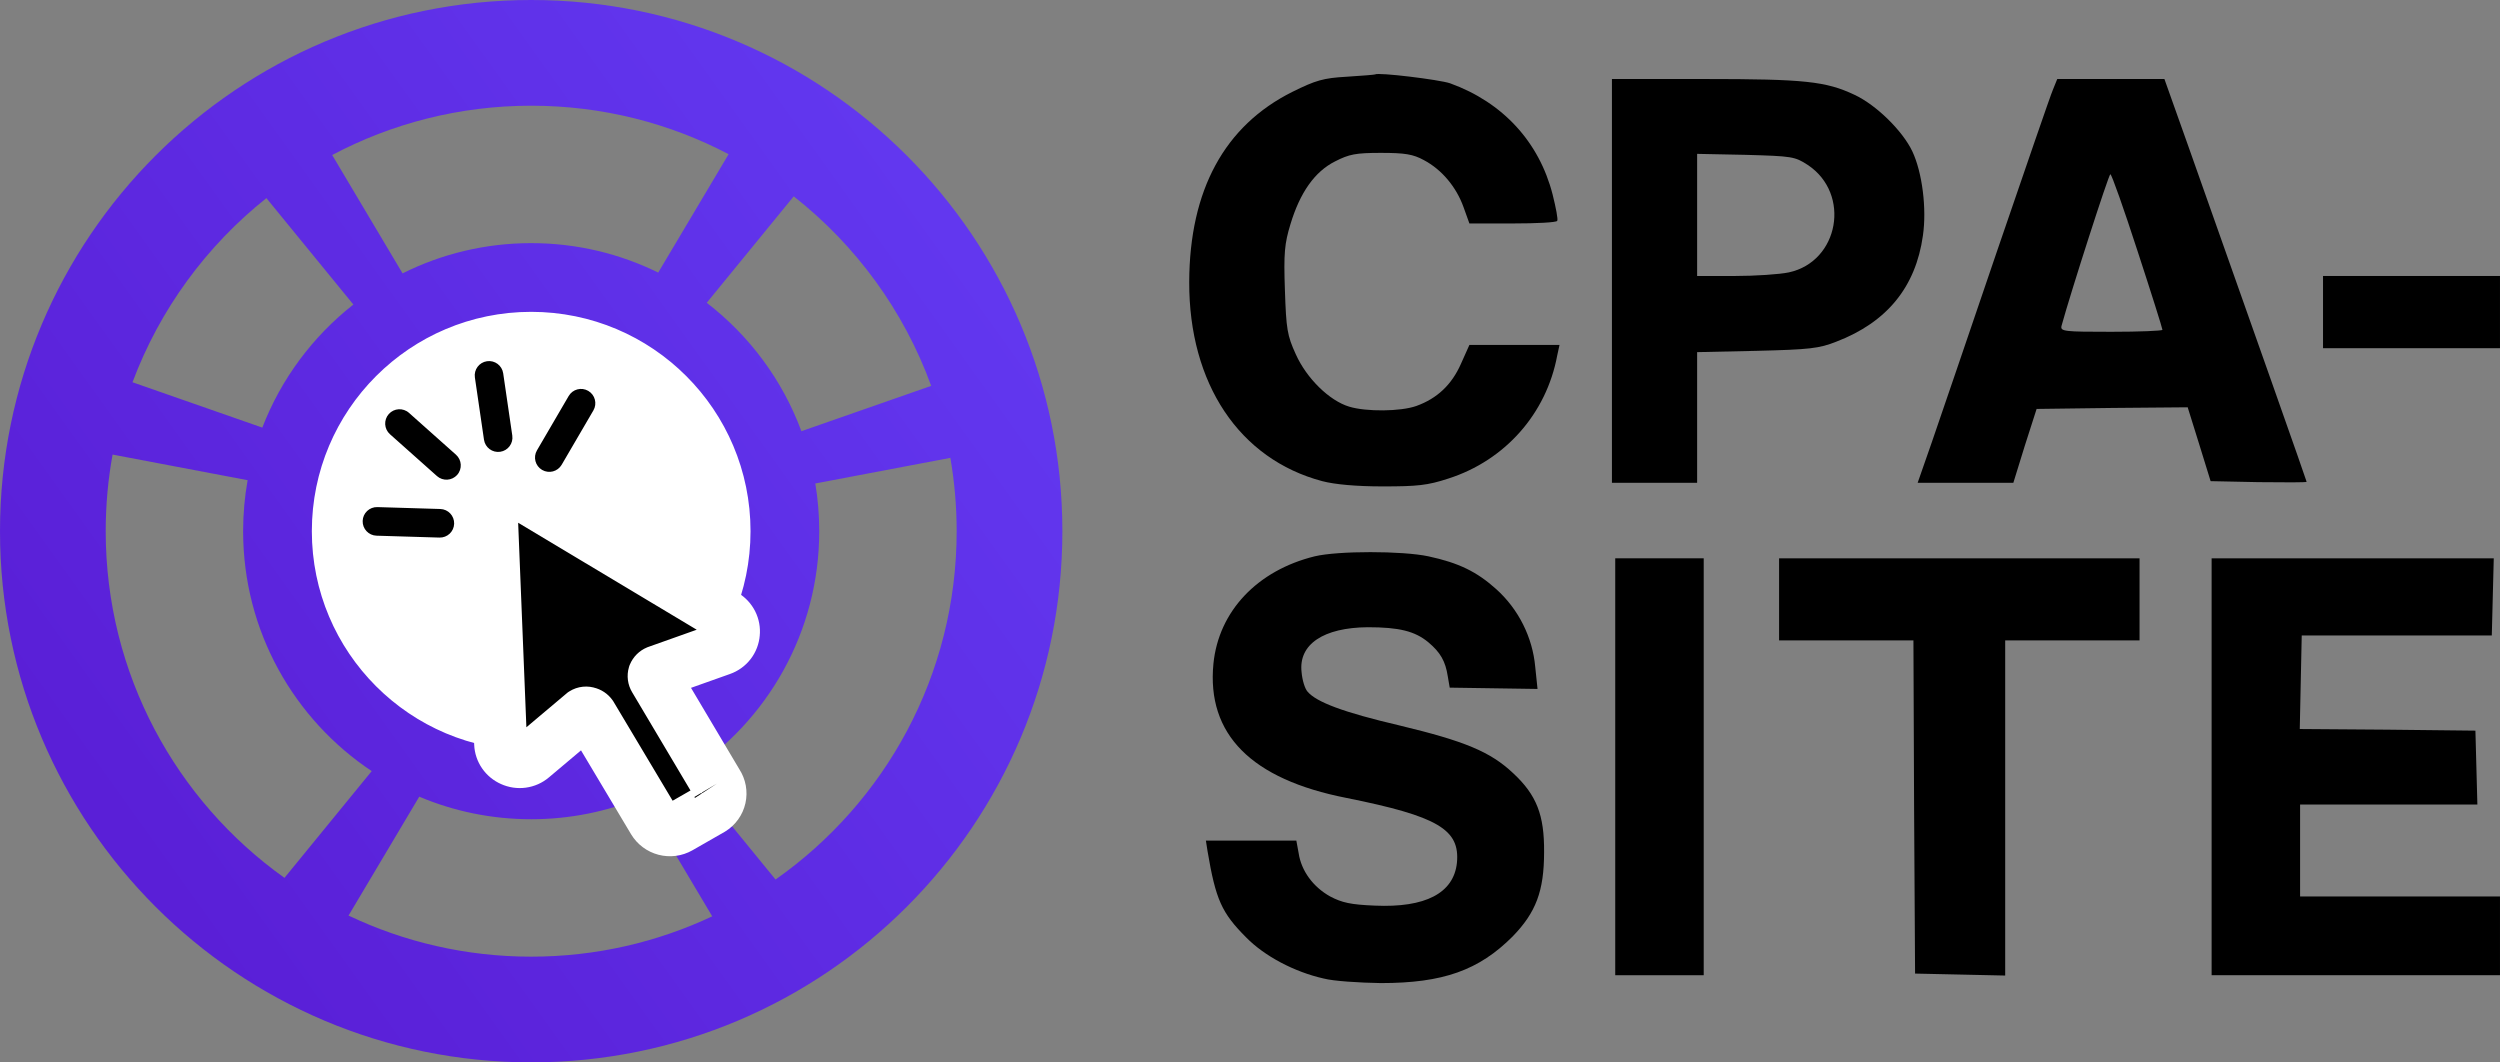
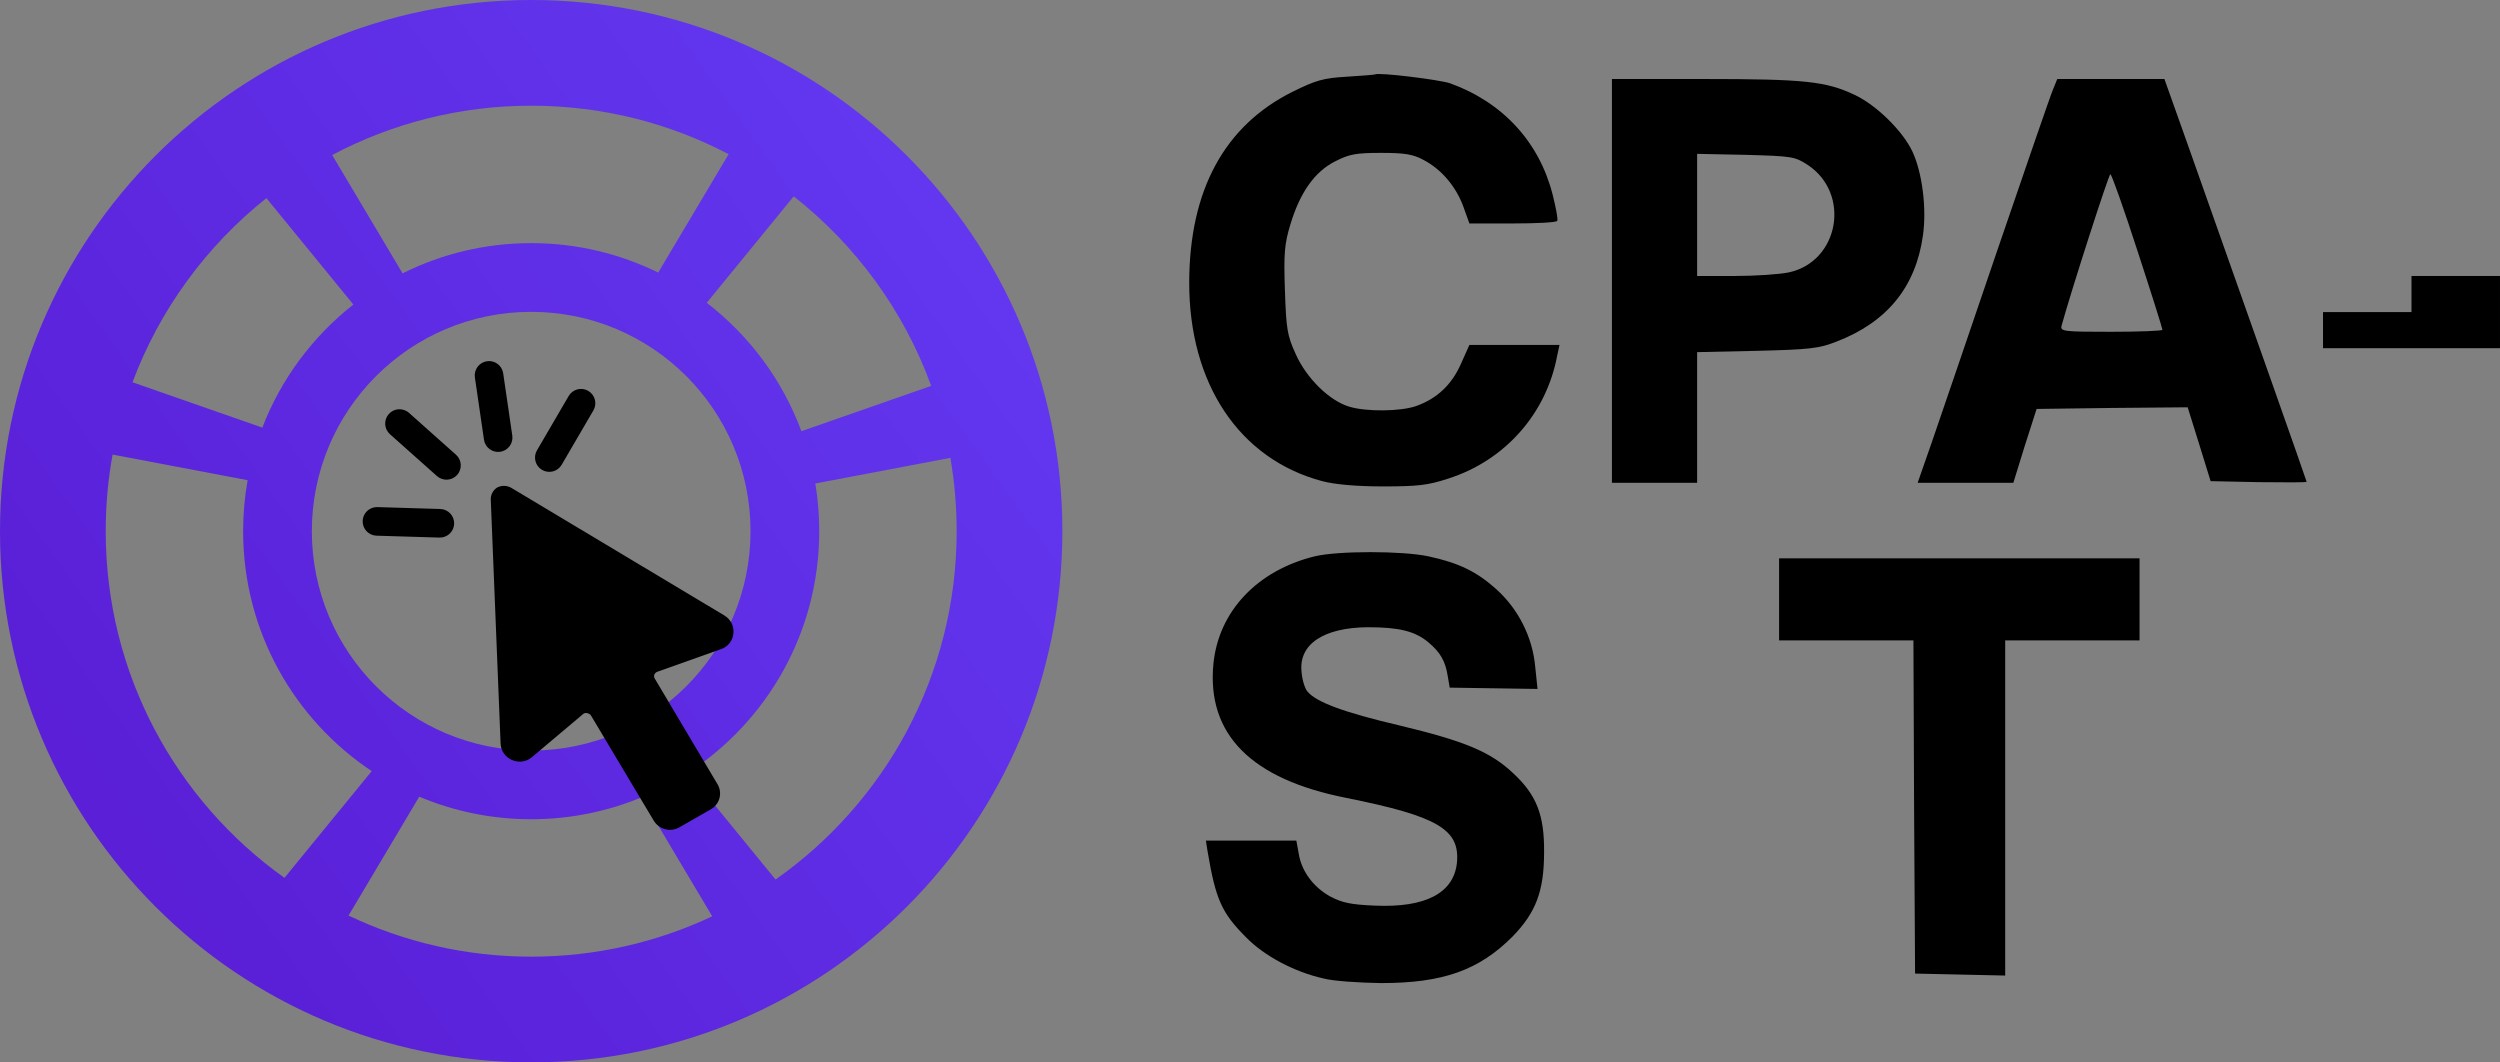
<svg xmlns="http://www.w3.org/2000/svg" width="473" height="201" viewBox="0 0 473 201" fill="none">
  <rect x="0" y="0" width="473" height="201" fill="#808080" stroke="none" />
  <path d="M260.155 14.081C260.093 14.143 257.675 14.329 254.823 14.515C250.359 14.764 248.933 15.199 244.531 17.373C231.696 23.77 225.062 35.944 225 53.334C224.938 72.589 234.486 86.874 250.173 91.035C252.529 91.657 256.621 92.029 261.581 92.029C268.153 92.029 270.075 91.843 274.043 90.539C284.707 87.123 292.581 78.303 294.627 67.247L295.061 65.26H286.505H278.011L276.399 68.862C274.663 72.775 271.935 75.384 267.967 76.812C264.991 77.868 258.481 77.93 255.257 76.936C251.537 75.819 247.197 71.595 245.151 66.999C243.539 63.459 243.353 62.278 243.105 54.887C242.857 47.869 243.043 46.068 244.159 42.403C245.957 36.441 248.747 32.465 252.591 30.54C255.257 29.174 256.497 28.925 261.271 28.925C265.797 28.925 267.347 29.174 269.393 30.292C272.803 32.093 275.531 35.385 276.895 39.173L278.011 42.279H286.195C290.659 42.279 294.503 42.093 294.627 41.782C294.813 41.534 294.379 39.298 293.759 36.813C291.217 26.875 284.335 19.36 274.353 15.758C272.369 15.075 260.713 13.646 260.155 14.081Z" fill="black" />
  <path d="M304.977 53.148V91.346H313.037H321.097V78.986V66.626L332.443 66.377C342.363 66.129 344.161 65.943 347.447 64.638C356.995 60.974 362.451 54.328 363.815 44.577C364.559 39.483 363.691 32.651 361.831 28.676C360.033 24.826 355.011 19.857 350.857 17.931C345.463 15.385 341.433 14.95 322.523 14.95H304.977V53.148ZM342.053 31.223C350.237 36.689 347.943 49.483 338.457 51.533C336.721 51.906 332.071 52.216 328.227 52.216H321.097V40.664V29.111L330.273 29.297C339.077 29.546 339.573 29.608 342.053 31.223Z" fill="black" />
  <path d="M388.427 16.938C387.931 18.055 383.219 31.844 377.825 47.558C372.492 63.272 366.912 79.545 365.486 83.706L362.82 91.346H371.872H380.925L383.095 84.327L385.327 77.371L399.587 77.184L413.909 77.06L416.079 84.017L418.249 91.035L427.301 91.222C432.323 91.284 436.415 91.284 436.415 91.159C436.415 90.973 426.433 62.713 413.971 27.496L409.507 14.95H399.339H389.233L388.427 16.938ZM404.423 47.496C407.027 55.446 409.135 62.154 409.135 62.402C409.135 62.589 404.795 62.775 399.463 62.775C390.535 62.775 389.791 62.713 390.039 61.657C391.775 55.322 398.967 32.962 399.277 32.962C399.525 32.962 401.819 39.483 404.423 47.496Z" fill="black" />
-   <path d="M439.516 59.047V65.879H456.256H472.996V59.047V52.215H456.256H439.516V59.047Z" fill="black" />
+   <path d="M439.516 59.047V65.879H456.256H472.996V59.047V52.215H456.256V59.047Z" fill="black" />
  <path d="M248.741 105.256C237.89 107.927 230.574 115.629 229.582 125.567C228.28 138.92 236.712 147.429 254.755 150.97C272.053 154.448 276.269 156.932 275.649 163.268C275.029 168.982 269.697 171.777 260.087 171.342C255.561 171.156 253.887 170.783 251.655 169.603C248.431 167.802 246.198 164.758 245.702 161.404L245.268 159.044H236.712H228.156L228.466 161.032C230.016 170.224 231.132 172.708 235.782 177.367C239.254 180.907 244.896 183.888 250.415 185.13C252.275 185.627 257.173 185.938 261.265 186C273.045 186 279.803 183.578 286.189 177.18C290.591 172.646 292.141 168.609 292.141 161.218C292.203 154.199 290.715 150.411 286.313 146.311C281.973 142.212 277.137 140.225 264.737 137.243C254.135 134.759 249.051 132.834 247.376 130.846C246.88 130.287 246.384 128.672 246.26 127.181C245.64 121.902 250.415 118.734 258.785 118.672C264.737 118.672 267.713 119.418 270.255 121.529C272.549 123.455 273.479 125.132 273.913 127.927L274.285 130.101L282.593 130.225L290.901 130.349L290.467 126.188C289.971 120.598 287.305 115.256 283.089 111.468C279.431 108.176 276.021 106.499 270.255 105.256C265.295 104.201 253.143 104.201 248.741 105.256Z" fill="black" />
-   <path d="M305.602 145.072V184.512H313.972H322.342V145.072V105.632H313.972H305.602V145.072Z" fill="black" />
  <path d="M336.602 113.396V121.16H349.312H362.022L362.146 152.649L362.332 184.202L370.888 184.388L379.382 184.574V152.836V121.16H392.092H404.802V113.396V105.632H370.702H336.602V113.396Z" fill="black" />
-   <path d="M418.438 145.072V184.512H445.718H472.998V177.058V169.605H454.088H435.178V160.91V152.214H451.918H468.72L468.534 145.196L468.348 138.239L451.732 138.053L435.116 137.929L435.302 129.047L435.488 120.227H453.468H471.448L471.634 112.898L471.82 105.632H445.098H418.438V145.072Z" fill="black" />
-   <circle cx="101" cy="101" r="50" fill="white" />
  <path d="M100.5 0C156.005 0 201 44.995 201 100.5C201 156.005 156.005 201 100.5 201C44.995 201 0 156.005 0 100.5C0 44.995 44.995 0 100.5 0ZM65.943 173.225C76.414 178.209 88.131 181 100.5 181C112.749 181 124.358 178.262 134.752 173.368L121.365 150.86C114.938 153.526 107.891 155 100.5 155C92.989 155 85.833 153.48 79.322 150.731L65.943 173.225ZM154.256 91.474C154.745 94.41 155 97.425 155 100.5C155 119.636 145.136 136.468 130.217 146.191L146.734 166.404C167.457 151.84 181 127.752 181 100.5C181 95.769 180.591 91.133 179.808 86.626L154.256 91.474ZM21.302 86.006C20.447 90.708 20 95.552 20 100.5C20 127.558 33.35 151.497 53.821 166.092L70.329 145.893C55.664 136.125 46 119.442 46 100.5C46 97.208 46.291 93.984 46.851 90.853L21.302 86.006ZM100.5 59C77.58 59 59 77.58 59 100.5C59 123.42 77.58 142 100.5 142C123.42 142 142 123.42 142 100.5C142 77.58 123.42 59 100.5 59ZM133.714 57.288C141.766 63.486 148.037 71.884 151.627 81.583L176.181 73.005C170.996 58.738 161.893 46.352 150.172 37.148L133.714 57.288ZM50.404 37.484C39.073 46.504 30.231 58.515 25.07 72.323L49.63 80.903C53.192 71.663 59.199 63.637 66.858 57.619L50.404 37.484ZM100.5 20C86.897 20 74.083 23.374 62.848 29.33L76.166 51.721C83.49 48.06 91.755 46 100.5 46C109.126 46 117.284 48.005 124.533 51.572L137.854 29.174C126.691 23.315 113.983 20 100.5 20Z" fill="url(#paint0_linear_1904_467)" />
  <mask id="path-11-outside-1_1904_467" maskUnits="userSpaceOnUse" x="73.275" y="85.263" width="81.539" height="80.825" fill="black">
    <rect fill="white" x="73.275" y="85.263" width="81.539" height="80.825" />
    <path d="M135.673 148.239L123.887 128.397C123.819 128.286 123.776 128.162 123.76 128.034C123.743 127.906 123.753 127.776 123.79 127.653C123.892 127.408 124.087 127.213 124.335 127.11L136.443 122.805C137.083 122.582 137.642 122.181 138.053 121.651C138.465 121.121 138.711 120.484 138.763 119.817C138.832 119.161 138.71 118.498 138.412 117.904C138.114 117.311 137.651 116.811 137.078 116.464L96.744 92.305C96.329 92.062 95.857 91.931 95.376 91.926C94.895 91.92 94.423 92.04 94.006 92.273C93.634 92.526 93.333 92.868 93.132 93.268C92.931 93.668 92.836 94.112 92.856 94.559L94.713 140.706C94.739 141.36 94.953 141.995 95.328 142.538C95.703 143.081 96.225 143.511 96.835 143.777C97.454 144.06 98.141 144.163 98.814 144.071C99.488 143.98 100.118 143.699 100.63 143.263L110.4 135.033C110.516 134.96 110.647 134.915 110.784 134.901C110.921 134.887 111.059 134.905 111.188 134.953C111.441 135.01 111.664 135.158 111.812 135.369L123.691 155.272C124.168 156.067 124.944 156.646 125.85 156.884C126.755 157.121 127.715 156.996 128.522 156.538L134.593 153.059C134.988 152.817 135.329 152.499 135.597 152.125C135.866 151.75 136.055 151.327 136.156 150.879C136.256 150.43 136.265 149.966 136.183 149.513C136.1 149.059 135.927 148.626 135.673 148.237" />
  </mask>
  <path d="M135.673 148.239L123.887 128.397C123.819 128.286 123.776 128.162 123.76 128.034C123.743 127.906 123.753 127.776 123.79 127.653C123.892 127.408 124.087 127.213 124.335 127.11L136.443 122.805C137.083 122.582 137.642 122.181 138.053 121.651C138.465 121.121 138.711 120.484 138.763 119.817C138.832 119.161 138.71 118.498 138.412 117.904C138.114 117.311 137.651 116.811 137.078 116.464L96.744 92.305C96.329 92.062 95.857 91.931 95.376 91.926C94.895 91.92 94.423 92.04 94.006 92.273C93.634 92.526 93.333 92.868 93.132 93.268C92.931 93.668 92.836 94.112 92.856 94.559L94.713 140.706C94.739 141.36 94.953 141.995 95.328 142.538C95.703 143.081 96.225 143.511 96.835 143.777C97.454 144.06 98.141 144.163 98.814 144.071C99.488 143.98 100.118 143.699 100.63 143.263L110.4 135.033C110.516 134.96 110.647 134.915 110.784 134.901C110.921 134.887 111.059 134.905 111.188 134.953C111.441 135.01 111.664 135.158 111.812 135.369L123.691 155.272C124.168 156.067 124.944 156.646 125.85 156.884C126.755 157.121 127.715 156.996 128.522 156.538L134.593 153.059C134.988 152.817 135.329 152.499 135.597 152.125C135.866 151.75 136.055 151.327 136.156 150.879C136.256 150.43 136.265 149.966 136.183 149.513C136.1 149.059 135.927 148.626 135.673 148.237" fill="black" />
-   <path d="M123.887 128.397L128.185 125.844L128.178 125.831L128.171 125.819L123.887 128.397ZM123.79 127.653L119.173 125.732L119.07 125.979L118.994 126.237L123.79 127.653ZM124.335 127.11L122.66 122.399L122.538 122.442L122.418 122.492L124.335 127.11ZM136.443 122.805L134.795 118.085L134.782 118.09L134.769 118.094L136.443 122.805ZM138.763 119.817L133.79 119.292L133.783 119.361L133.778 119.431L138.763 119.817ZM137.078 116.464L139.668 112.187L139.658 112.181L139.647 112.175L137.078 116.464ZM96.744 92.305L99.313 88.015L99.29 88.001L99.267 87.988L96.744 92.305ZM94.006 92.273L91.566 87.909L91.376 88.015L91.195 88.138L94.006 92.273ZM92.856 94.559L97.852 94.358L97.851 94.347L97.851 94.336L92.856 94.559ZM94.713 140.706L89.717 140.907L89.717 140.911L94.713 140.706ZM96.835 143.777L98.914 139.23L98.877 139.213L98.839 139.196L96.835 143.777ZM100.63 143.263L97.409 139.439L97.398 139.448L97.387 139.457L100.63 143.263ZM110.4 135.033L107.73 130.806L107.441 130.989L107.179 131.209L110.4 135.033ZM111.188 134.953L109.448 139.64L109.763 139.757L110.091 139.831L111.188 134.953ZM111.812 135.369L116.105 132.806L116.01 132.648L115.904 132.496L111.812 135.369ZM123.691 155.272L119.397 157.834L119.401 157.841L119.405 157.847L123.691 155.272ZM128.522 156.538L130.995 160.883L131.001 160.88L131.007 160.876L128.522 156.538ZM134.593 153.059L137.078 157.398L137.145 157.359L137.211 157.319L134.593 153.059ZM135.673 148.239L139.971 145.686L128.185 125.844L123.887 128.397L119.588 130.951L131.374 150.793L135.673 148.239ZM123.887 128.397L128.171 125.819C128.457 126.295 128.645 126.829 128.718 127.389L123.76 128.034L118.801 128.679C118.908 129.496 119.182 130.277 119.602 130.975L123.887 128.397ZM123.76 128.034L128.718 127.389C128.791 127.95 128.746 128.522 128.585 129.068L123.79 127.653L118.994 126.237C118.76 127.03 118.695 127.862 118.801 128.679L123.76 128.034ZM123.79 127.653L128.406 129.573C127.994 130.564 127.21 131.33 126.252 131.728L124.335 127.11L122.418 122.492C120.965 123.095 119.789 124.251 119.173 125.732L123.79 127.653ZM124.335 127.11L126.01 131.821L138.118 127.517L136.443 122.805L134.769 118.094L122.66 122.399L124.335 127.11ZM136.443 122.805L138.092 127.526C139.633 126.988 140.995 126.017 142.004 124.717L138.053 121.651L134.103 118.586C134.289 118.346 134.533 118.176 134.795 118.085L136.443 122.805ZM138.053 121.651L142.004 124.717C143.013 123.416 143.62 121.848 143.748 120.203L138.763 119.817L133.778 119.431C133.802 119.121 133.916 118.827 134.103 118.586L138.053 121.651ZM138.763 119.817L143.735 120.342C143.906 118.726 143.605 117.102 142.88 115.659L138.412 117.904L133.944 120.149C133.816 119.893 133.758 119.596 133.79 119.292L138.763 119.817ZM138.412 117.904L142.88 115.659C142.155 114.218 141.038 113.017 139.668 112.187L137.078 116.464L134.488 120.741C134.264 120.606 134.072 120.404 133.944 120.149L138.412 117.904ZM137.078 116.464L139.647 112.175L99.313 88.015L96.744 92.305L94.174 96.594L134.509 120.754L137.078 116.464ZM96.744 92.305L99.267 87.988C98.103 87.308 96.782 86.942 95.434 86.926L95.376 91.926L95.318 96.925C94.932 96.921 94.554 96.816 94.22 96.621L96.744 92.305ZM95.376 91.926L95.434 86.926C94.086 86.91 92.751 87.246 91.566 87.909L94.006 92.273L96.447 96.636C96.094 96.834 95.704 96.93 95.318 96.925L95.376 91.926ZM94.006 92.273L91.195 88.138C90.124 88.865 89.252 89.855 88.665 91.02L93.132 93.268L97.598 95.516C97.414 95.881 97.143 96.186 96.817 96.408L94.006 92.273ZM93.132 93.268L88.665 91.02C88.079 92.185 87.802 93.481 87.861 94.782L92.856 94.559L97.851 94.336C97.869 94.743 97.782 95.15 97.598 95.516L93.132 93.268ZM92.856 94.559L87.86 94.76L89.717 140.907L94.713 140.706L99.709 140.505L97.852 94.358L92.856 94.559ZM94.713 140.706L89.717 140.911C89.783 142.519 90.306 144.067 91.214 145.381L95.328 142.538L99.442 139.696C99.599 139.924 99.696 140.202 99.709 140.502L94.713 140.706ZM95.328 142.538L91.214 145.381C92.122 146.694 93.377 147.722 94.831 148.358L96.835 143.777L98.839 139.196C99.074 139.299 99.285 139.469 99.442 139.696L95.328 142.538ZM96.835 143.777L94.755 148.324C96.232 149 97.873 149.245 99.486 149.026L98.814 144.071L98.143 139.117C98.409 139.08 98.675 139.121 98.914 139.23L96.835 143.777ZM98.814 144.071L99.486 149.026C101.099 148.807 102.625 148.133 103.874 147.068L100.63 143.263L97.387 139.457C97.612 139.266 97.876 139.153 98.143 139.117L98.814 144.071ZM100.63 143.263L103.852 147.087L113.622 138.857L110.4 135.033L107.179 131.209L97.409 139.439L100.63 143.263ZM110.4 135.033L113.071 139.261C112.527 139.604 111.917 139.812 111.291 139.876L110.784 134.901L110.277 129.927C109.377 130.019 108.504 130.317 107.73 130.806L110.4 135.033ZM110.784 134.901L111.291 139.876C110.665 139.939 110.035 139.858 109.448 139.64L111.188 134.953L112.929 130.266C112.084 129.952 111.176 129.835 110.277 129.927L110.784 134.901ZM111.188 134.953L110.091 139.831C109.141 139.617 108.292 139.057 107.719 138.242L111.812 135.369L115.904 132.496C115.036 131.26 113.741 130.402 112.286 130.075L111.188 134.953ZM111.812 135.369L107.518 137.932L119.397 157.834L123.691 155.272L127.984 152.709L116.105 132.806L111.812 135.369ZM123.691 155.272L119.405 157.847C120.561 159.772 122.427 161.156 124.583 161.72L125.85 156.884L127.117 152.047C127.462 152.137 127.775 152.362 127.977 152.697L123.691 155.272ZM125.85 156.884L124.583 161.72C126.738 162.285 129.043 161.994 130.995 160.883L128.522 156.538L126.049 152.192C126.388 151.999 126.771 151.956 127.117 152.047L125.85 156.884ZM128.522 156.538L131.007 160.876L137.078 157.398L134.593 153.059L132.108 148.721L126.036 152.199L128.522 156.538ZM134.593 153.059L137.211 157.319C138.169 156.73 139.003 155.956 139.661 155.037L135.597 152.125L131.533 149.212C131.655 149.042 131.807 148.903 131.975 148.799L134.593 153.059ZM135.597 152.125L139.661 155.037C140.32 154.119 140.787 153.077 141.035 151.972L136.156 150.879L131.277 149.786C131.324 149.577 131.411 149.382 131.533 149.212L135.597 152.125ZM136.156 150.879L141.035 151.972C141.283 150.867 141.304 149.725 141.101 148.614L136.183 149.513L131.264 150.411C131.227 150.207 131.23 149.994 131.277 149.786L136.156 150.879ZM136.183 149.513L141.101 148.614C140.898 147.503 140.475 146.447 139.862 145.506L135.673 148.237L131.485 150.968C131.378 150.804 131.301 150.615 131.264 150.411L136.183 149.513Z" fill="white" mask="url(#path-11-outside-1_1904_467)" />
  <path d="M83.301 96.301C84.795 96.346 85.97 97.594 85.925 99.088C85.88 100.581 84.632 101.755 83.138 101.71L71.239 101.352C69.745 101.307 68.571 100.059 68.616 98.566C68.661 97.072 69.908 95.898 71.401 95.943L83.301 96.301ZM73.561 78.335C74.555 77.219 76.266 77.12 77.382 78.114L86.272 86.031C87.388 87.025 87.488 88.736 86.494 89.852C85.5 90.967 83.79 91.066 82.674 90.073L73.783 82.156C72.667 81.162 72.568 79.451 73.561 78.335ZM107.595 74.925C108.348 73.635 110.005 73.2 111.295 73.953C112.586 74.706 113.022 76.363 112.268 77.654L106.266 87.935C105.512 89.226 103.855 89.661 102.565 88.908C101.274 88.154 100.839 86.497 101.593 85.207L107.595 74.925ZM92.135 68.343C93.613 68.127 94.987 69.151 95.204 70.63L96.925 82.409C97.141 83.888 96.118 85.262 94.639 85.478C93.161 85.695 91.786 84.671 91.57 83.192L89.848 71.412C89.632 69.934 90.656 68.559 92.135 68.343Z" fill="black" />
  <defs>
    <linearGradient id="paint0_linear_1904_467" x1="26.746" y1="204.506" x2="230.424" y2="58.638" gradientUnits="userSpaceOnUse">
      <stop stop-color="#591CD4" />
      <stop offset="1" stop-color="#633BF3" />
    </linearGradient>
  </defs>
</svg>